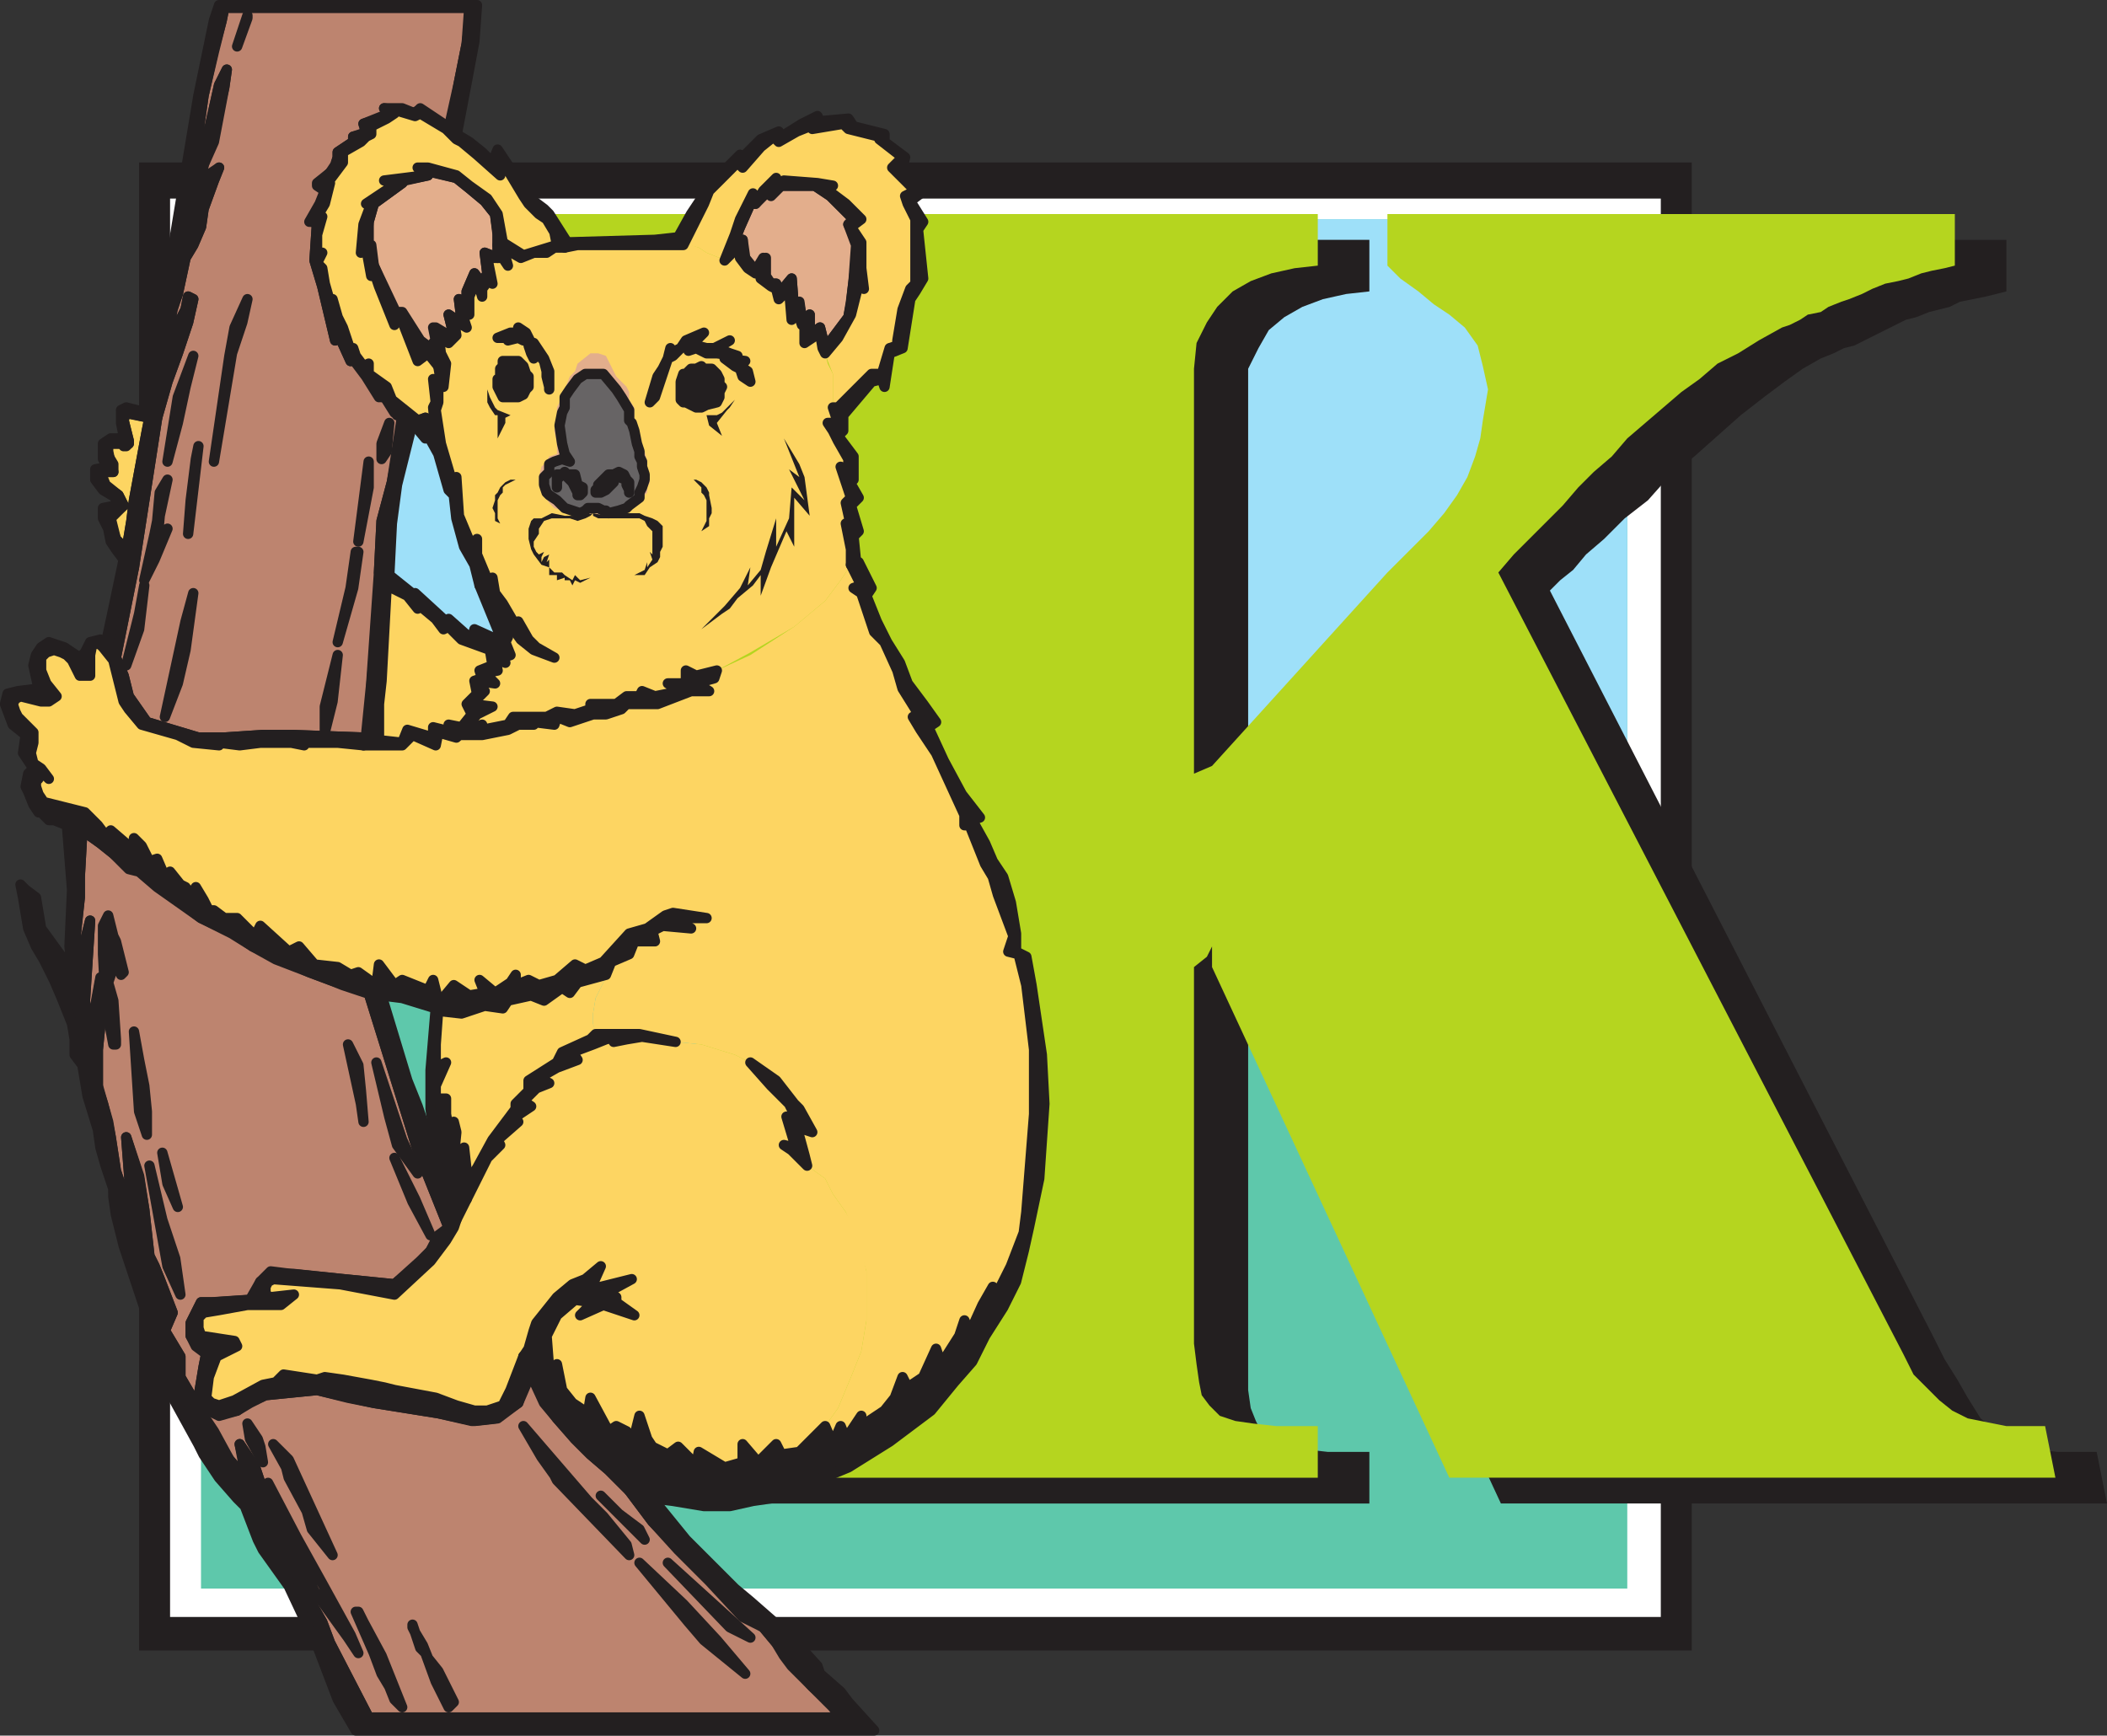
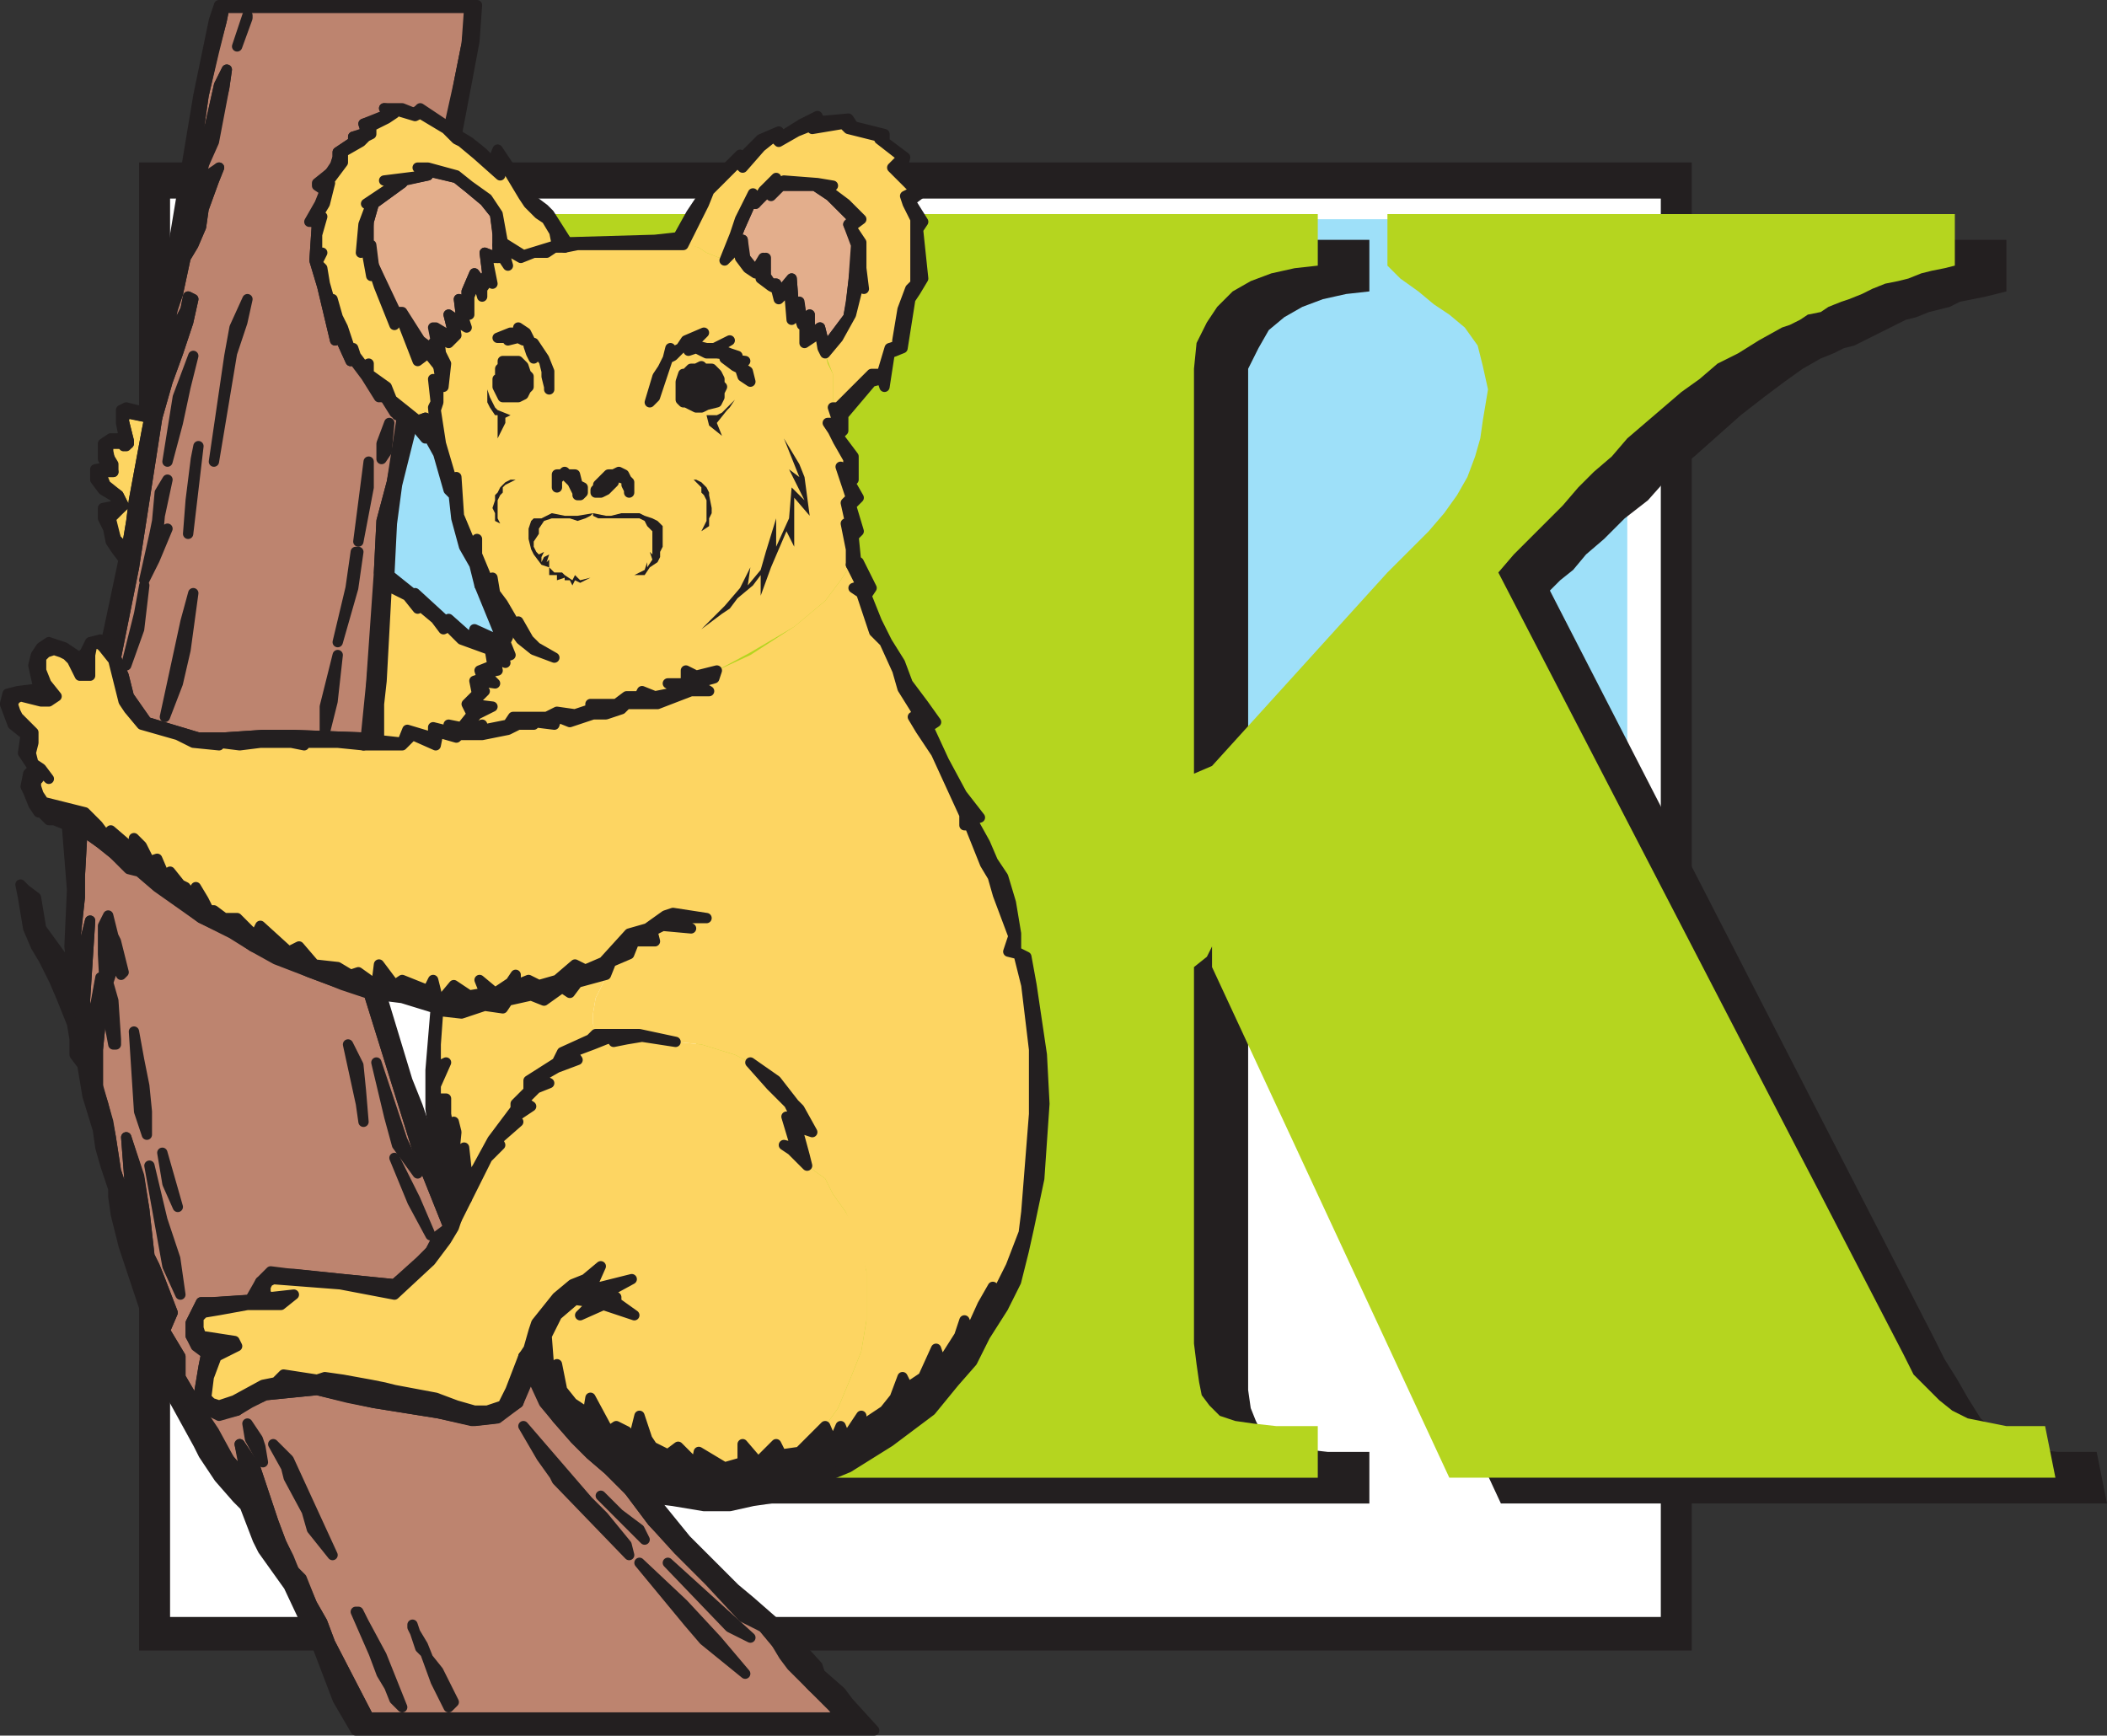
<svg xmlns="http://www.w3.org/2000/svg" width="612.705" height="504.75">
  <rect width="100%" height="100%" fill="#333333" stroke="none" />
  <path fill="#231f20" fill-rule="evenodd" d="M40.455 47.25h451.5V480h-451.5V47.25" />
  <path fill="#231f20" fill-rule="evenodd" d="M44.205 210.75h444v106.5h-444v-106.5" />
  <path fill="#231f20" fill-rule="evenodd" d="M44.205 220.5h444v87h-444v-87" />
  <path fill="#231f20" fill-rule="evenodd" d="M44.205 251.25h444V276h-444v-24.75" />
  <path fill="#fff" fill-rule="evenodd" d="M49.455 57.75h433.5v412.5h-433.5V57.75" />
  <path fill="#fff" fill-rule="evenodd" d="M53.955 213h424.5v101.25h-424.5V213" />
  <path fill="#fff" fill-rule="evenodd" d="M53.955 222.75h424.5v82.5h-424.5v-82.5" />
  <path fill="#fff" fill-rule="evenodd" d="M53.955 252h424.5v23.25h-424.5V252" />
  <path fill="#fff" fill-rule="evenodd" d="M59.205 216.75h414v99h-414v-99" />
  <path fill="#fff" fill-rule="evenodd" d="M59.205 225.75h414v81h-414v-81" />
  <path fill="#fff" fill-rule="evenodd" d="M59.205 254.25h414v23.25h-414v-23.25" />
-   <path fill="#5ec8ab" fill-rule="evenodd" d="M58.455 63.75h414.75V462H58.455V63.75" />
  <path fill="#9ee0f9" fill-rule="evenodd" d="M58.455 63.75h414.75v204H58.455v-204" />
  <path fill="#231f20" fill-rule="evenodd" d="M612.705 437.25h-176.25l-69-148.5v-6l-1.5 3-3 3v115.5l.75 5.25 1.5 3.75 1.5 3 3 3 4.5 1.5 5.25.75 6.75.75h12v15h-225v-15h30.75l1.5-.75 4.5-1.5 1.5-.75 3-3 1.5-7.5 1.5-5.25.75-5.25V114l-.75-3.75-1.5-4.5-2.25-3.75-3-3-2.25-3.75-4.5-4.5-6-3h-15.75l-9-3v-15h225v15l-6.75.75-6.75 1.5-6 2.25-5.25 3-4.5 3.75-3 5.25-3 6V232.5l4.5-3 51-55.5 12-12 4.5-5.25 3.75-5.25 5.25-10.5 1.5-6 .75-5.25 1.5-9-1.5-7.5-2.25-5.25-3-4.5-3.75-4.5-5.25-3.75-4.5-3-5.25-3.75-3.75-3.75v-15h165v15l-6 1.5-7.5 1.5-3 1.5-6 1.5-3.75 1.5-3 .75-15 7.5-3 .75-3 1.5-3.75 1.5-5.25 3-5.25 3.75-6 4.5-6.75 5.25-13.5 12-7.5 6-6 6.75-6.75 5.25-6 6-5.25 4.5-3.75 4.5-3.75 3-3 3 111.75 217.5 3 6 3.75 6 3 5.25 3.75 6 4.5 3.75 5.25 3 6 2.25 6.75.75h11.25l3 15" />
  <path fill="#b5d51f" fill-rule="evenodd" d="M597.705 429.75h-176.25l-69-148.5v-6l-1.5 3-3.75 3v109.5l.75 6 .75 5.25.75 3.75 2.25 3 3 3 4.5 1.5 5.25.75 6.75.75h12v15h-225v-15h30.75l1.5-.75 2.25-.75 1.5-.75 2.25-.75 3-3 .75-3 .75-4.5 1.5-5.25V102.75l-2.25-4.5-1.5-3.75-4.5-6-3-2.25-1.5-2.25-.75-.75-6-3h-15.75l-9-3v-15h225v15l-6.75.75-6.75 1.5-6 2.25-5.25 3-4.5 4.5-3 4.5-3 6-.75 7.5V225l5.25-2.25 51-56.25 12-12 4.5-5.25 3.75-5.25 3-5.25 2.25-6 1.5-5.25.75-5.25 1.5-9-1.5-6.75-1.5-6-3.75-5.25-4.5-3.75-4.5-3-4.5-3.75-5.25-3.75-3.75-3.75v-15h165v15l-3 .75-3.75.75-3 .75-3.75 1.5-3 .75-3.75.75-3.75 1.5-3 1.5-3.75 1.5-2.25.75-3.75 1.5-2.25 1.5-3.75.75-2.25 1.5-3 1.5-2.25.75-6.75 3.75-6 3.75-6 3-5.25 4.5-5.25 3.75-15.75 13.5-4.5 5.25-5.25 4.5-4.5 4.5-4.5 5.25-14.25 14.25-4.5 5.25 117.75 227.25 3 6 7.5 7.5 3.75 3 4.5 2.25 11.25 2.25h11.25l3 15" />
  <path fill="#fdd562" fill-rule="evenodd" d="m239.955 414.75 2.25 5.25 2.25-5.25 1.5 3.75 4.5-6.75v3l6.75-4.5 3-3.75 2.25-6 1.5 3 4.5-3 3.75-8.25 1.5 5.25 5.25-9 1.5-4.5 1.5 3.75 3.75-8.25 3-4.5-2.25 6.75 7.5-13.5 3-9.75.75-6 3-28.5v-18.75l-3-18.75-1.5-9-3-.75 1.5-4.5-4.5-12-1.5-5.25-2.25-3.75-5.25-11.25h-.75v-3l-8.25-18-4.5-6.75-3-3.75h2.25l-.75-2.25-3.75-6-1.5-5.25-3.75-8.25-3-3-3.75-11.25-2.25-1.5 2.25-.75-3-6-3 4.5-4.5 6-9 7.5-12.75 8.25-9.75 4.5-.75 2.25-5.25 2.25 3.75 1.5-6 .75-9 3-9 .75-1.5 1.5-4.5.75h-3.75l-6.75 2.25-3.75-1.5-.75 2.25h-6v.75l-4.5-.75-2.25 1.5-8.25 1.5h-7.5l-5.25-.75-.75 3.75-6.75-3-3 3h-11.25l-6.75-.75h-10.5v.75l-3.75-.75h-9l-6 .75-6-.75v.75l-7.5-.75-3.75-2.25-11.25-3-3.75-4.5-.75-2.25-3.75-12-3-3-.75-1.5-2.25-.75-.75 3.75v6h-2.25l-1.5-1.5-1.5-3-1.5-1.5-1.5-.75-2.25-.75-2.25.75-1.5 1.5.75 3.75 1.5 3.75 2.25 3.75-1.5 1.5h-3l-6-1.5-1.5.75V207l.75 1.5 4.5 4.5v9l4.5 4.5-.75-1.5h-1.5l-.75 1.5-.75.75v1.5l.75 2.25 2.25 2.25 2.25.75 9 2.25 4.5 3.75 2.25 3 .75-1.5 5.25 4.5h2.25v-2.25l1.5 2.25 2.25 4.5 2.25-.75 2.25 5.25 1.5-1.5 3 3.75 1.5.75 2.25 2.25 1.5-2.25 1.5 3.75 2.25 3h1.5l2.25 2.25h3.75l5.25 5.25 1.5-3 8.25 7.5 3-1.5 4.5 5.25 7.5.75 3 2.25 3-.75 5.25 3.75v-6l5.25 6 2.25-1.5 6.75 3 1.5-3 2.25 6 3.75-4.5 4.5 3 4.5-1.5-1.5-3 4.5 3.75 4.5-3 1.5-3v3.75l3.75-1.5 3 1.5 5.25-1.5 5.25-4.5 3 1.5 5.25-2.25 7.5-8.25 5.25-1.5 5.25-3.75 3-.75 9 1.5h-10.5l6.75 3-9-.75-3 1.5.75 3h-5.25l-2.25 3.75-5.25 2.25-1.5 3-.75 3-2.25 4.5-.75 4.5v3l.75 3h12.75l10.5 2.25 7.5.75 9.75 3 4.5 2.25 7.5 5.25 5.25 6.75 1.5 1.5 3.75 6.75-4.5-1.5 1.5 8.25 1.5 3 5.25 3.75 2.25 4.5 3.75 5.25 3 6.75 3 10.5V384l-1.5 9-3 7.5-3.75 9-3.75 5.25m-112.5-309-3-3-3 1.5-5.25-12.75-1.5 2.25-4.5-10.5-1.5-5.25-.75 2.25-.75-8.25-2.25 1.5 1.5-8.25 1.5-6h-.75l8.25-6-3-.75 11.25-1.5-2.25-2.25h3l9 2.25 3 3 5.25 3.75 3 4.5 1.5 8.25 6 3 9.75-2.25-.75-3.75-3-3.75-4.5-4.5-1.5-2.25-6.75-11.25V51l-6.75-6-4.5-3-1.5-1.5-3-2.25-7.5-4.5h-2.25l-6.75-1.5 1.5 1.5-2.25.75-4.5 2.25V39l-1.5.75-1.5 2.25-6 2.25.75.75v3l-4.5 5.25.75.75-2.25 5.25-1.5 4.5h1.5l-1.5 5.25v6.75l1.5-2.25-1.5 3 1.5 1.5v4.5l2.25 5.25.75-.75 1.5 5.25.75 3 3 6h.75l.75 2.25 2.25 2.25 1.5-.75v3.75l5.25 3.75 1.5 3.75 7.5 5.25 2.25-.75 3 6-.75-9 .75-1.5-.75-6.75 2.25.75-.75-4.5m114.75 12.75h2.25l2.25-3 6.75-6.75h3l2.25-7.5 2.25-1.5V99l1.5-9 2.25-6 1.5-1.5V63.75l-1.5-4.5-1.5-2.25 3-1.5-6-7.5 2.25-2.25-6.75-5.25v-.75l-9-2.25-1.5-1.5-9 .75h-.75l-3.75.75-5.25 3.75-1.5-1.5-3.75 2.25-5.25 6-1.5-.75-3.75 3.75-3.75 4.5-2.25 3-3 6.75-3 6h1.5l3 .75 2.25 1.5 3.75 1.5 1.5.75 3-8.25 1.5-3.75 3.75-8.25.75 3.75 2.25-3.75 3.75-3.75v1.5l2.25-.75h9.75l4.5.75-2.25 1.5 6 4.5 4.5 3.75-3 3 3 4.5V78l.75 5.25-1.5-.75-2.25 9-3.75 6.75-3.75 4.5.75 2.25 1.5 3.75v9.75" />
  <path fill="#fdd562" fill-rule="evenodd" d="M127.455 293.25v10.5l-.75 6 3-.75-2.25 6.75v3.75h2.25v4.5l.75 4.5 1.5-2.25.75 3-.75 7.5 1.5 3 2.25-6 .75 6.75.75 3 1.5-3.75 4.5-7.5 6.75-9.75V321l3.75-3.75v-3l8.25-5.25 1.5-3 8.25-3.75 1.5-2.25-.75-2.25v-3l.75-4.5 2.25-4.5.75-3-8.25 3-2.25 2.25-2.25-.75-5.25 3.75-3.75-2.25-6.75 2.25-1.5 1.5h-4.5l-7.5 2.25-6.75-1.5m-17.25-78.75-.75-3.75.75-6.75v-6l2.25-27.75 6 3.75 2.25 3 .75-.75 5.25 3.75 1.5 3 1.5-.75 4.5 3.75 7.5 3 1.5 4.5-4.5 1.5.75 2.25-1.5.75v3.75l-3 3 1.5 3-3 3h-3l.75 2.25-6-2.25v3l-6.75-2.25-2.25 3.75-6-.75" />
  <path fill="#bd846f" fill-rule="evenodd" stroke="#231f20" stroke-linecap="round" stroke-linejoin="round" stroke-miterlimit="10" stroke-width="3" d="m23.955 241.5-.75 13.5v6l-1.5 13.5 1.5 7.5.75-5.25 2.25-9-1.5 23.25.75 9 .75.75 3-16.5v13.5l-.75 7.5v10.5l3 10.5.75 4.5 1.5 9.75 2.25 6.75 2.25 3-1.5-19.5 3.75 11.25 1.5 9.75 1.5 13.5 1.5 3 1.5 3.75 3.75 9.75-2.25 5.25 4.5 7.5v6l5.25 9 4.5 6.75 4.5 8.25 4.5 5.25 1.5 2.25-3-12 4.5 6.75 5.25 15.75 2.25 6 2.25 4.5 1.5 3.75 2.25 2.25 3 7.5 3 5.25 2.25 6 11.25 21.75h138l-3-3.75-6-5.25-5.25-6-2.25-3-3-3.75-3.75-4.5-5.25-3.75-9.75-10.5-9-8.25-8.25-8.25-6.75-9-6-6-5.25-4.5-4.5-4.5-5.25-6-3.75-4.5-4.5-9.75-.75 4.5-2.25 5.25-6 4.5-6.75.75-10.5-2.25-18.75-3-6.75-1.5-9.75-2.25-15 1.5-4.5 2.25-3.75 2.25-5.25.75-4.5-1.5-1.5-3 1.5-9 .75-3.75-2.25-2.25-2.25-3v-3.75l3-6h3.75l11.25-.75 2.25-5.25 3.75-2.25h6l14.25 1.5 15 1.5 8.25-6.75 2.25-3 2.25-3.75 3-3-9-22.5-14.25-45.75-11.25-3.75-6-2.25-9.75-4.5-6.75-3-5.25-3.75-9.75-4.5-12.75-9.75-5.25-4.5-3-.75-4.5-3.75-3.75-3-5.25-3.75m106.5-204 3-13.5 2.25-11.25.75-10.5h-71.25L64.455 6l-2.25 8.25-3 13.5L55.455 54l1.5-3 3-9.75 3.75-16.5 2.25-4.5-.75 5.25-3.75 15-2.25 7.5-.75 3.75-1.5 5.25-.75 3.75-1.5 4.5-.75 5.25 3-6.75 2.25-6.75 2.25-5.25v-1.5l2.25-1.5-1.5 3.75-3 8.25-.75 5.25-2.25 5.25-2.25 3.75-2.25 10.5-1.5 3.75-.75 4.5-1.5 4.5-.75 4.5-.75 2.25 7.5-15 .75-3.75 1.5.75-1.5 6.75-3 9-3 8.25-3 10.5-6.75 43.5-5.25 26.25 2.25 5.25 1.5 6 5.25 7.5 15 4.5h7.5l11.25-.75h9l20.25.75.75-.75 1.5-15 2.25-32.25.75-15 3-11.25 3-19.5-2.25-.75-3.75-6-.75 1.5-3.75-6-4.5-6v1.5l-3.75-8.25-.75 2.25-3.75-15.75-2.25-7.5.75-11.25h-2.25l3-5.25 1.5-3.75-2.25-1.5 5.25-5.25.75-3v-1.5l4.5-3v-1.5l3.75-.75-.75-3 7.5-2.25-1.5-2.25 4.5.75 3.75.75 1.5-.75 9 5.25" />
  <path fill="#fdd562" fill-rule="evenodd" d="m159.705 398.25 2.25-.75 1.5 6.75 3 3.75 4.5 3 .75-4.5 5.25 9.75 3-1.5 2.25 1.5.75 5.25 1.5-3.75 1.5-6 2.25 6.75 2.25 2.25 3.75 2.25 3-2.25 5.25 5.25.75-3.75 7.5 4.5 5.25-1.5V420l4.5 5.25 5.25-5.25 1.5 3 6-.75 6.75-7.5 3.75-5.25 3.75-9 3-7.5 1.5-9v-14.25l-2.25-10.5-3.75-6.75-3.75-5.25-2.25-4.5-5.25-3.75-4.5-4.5-2.25-1.5 3 .75v-1.5l-2.25-7.5 3 .75-2.25-4.5-5.25-5.25-6-6.75-4.5-2.25-9.75-3-7.5-.75-9.75-1.5-4.5.75-3.75.75v-1.5l-2.25.75-3.75 1.5-6 2.25 1.5 2.25-6 2.25-5.25 3 3 1.5-3.75 1.5-3.75 3.75 2.25 1.5-6 5.25h2.25l-6 5.25.75 1.5-3.75 3.75-6 11.25-2.25 6-1.5 2.25-2.25 3.75-4.5 6-9.75 9.75-15.75-3-20.25-1.5-1.5.75v3.75l.75.75 6.75-.75-3.75 3h-9l-13.5 2.25-1.5 1.5v3l.75 2.25 10.5 1.5v.75l-5.25 3.75-2.25 6-1.5 6 1.5 1.5 2.25.75 5.25-2.25 7.5-3.75 3.75-1.5 2.25-1.5 9.75.75h8.25l7.5 2.25 18.75 3.75 6.75 2.25 5.25 1.5h3.75l2.25-.75 1.5-.75 2.25-4.5 3.75-9.75 1.5-2.25 1.5-5.25.75-2.25 6-7.5 4.5-3.75 4.5-1.5 4.5-3.75-3.75 6.75 12-3-7.5 4.5 3 .75v1.5l5.25 3.75-9-3-6 3 3-3.75-5.25-.75-5.25 4.5-2.25 6v9.75m87.75-234v-4.5l-1.5-8.25 1.5.75-1.5-6.75 1.5-.75-3-9 2.25 2.25v-4.5l-3-5.25-1.5-3-1.5-2.25h3l-1.5-4.5v-9.75l-1.5-3-.75-3-1.5-1.5v-4.5l-4.5 3V93l-.75 1.5-1.5-4.5-1.5 3-.75-9.75-3 3.75-.75-3.75h-1.5l-3-2.25.75-3-2.25 1.5-2.25-1.5-2.25-3v-3.75l-4.5 4.5-1.5-.75-3.75-1.5-2.25-1.5-2.25-.75h-33l-3.75.75h-3l-2.25 1.5h-3.75l-3 1.5-5.25-3 .75 5.25-1.5-2.25h-4.5l1.5 7.5-.75-1.5-1.5 2.25v3l-2.25-5.25-2.25 5.25v5.25l-2.25-.75 1.5 4.5-3.75-2.25.75 4.5-2.25 1.5-3-2.25.75 6 1.5 3-.75 6.75h-1.5v4.5l-.75 2.25 1.5 9.75 3.75 12.75.75-3 .75 11.25 3.75 9 1.5-2.25v4.5l3.75 9 .75-3 .75 5.25 2.25 3 6 9-1.5-3.75 3 5.25 2.25 2.25 5.25 3-6-2.25-3-3-8.25-10.5 3.75 9-.75 2.25 1.5 3.75-2.25.75.75 1.5-3-1.5.75 3.75-3.75.75 3 3-5.25-.75 2.25 3-3.75 3.75h6l-4.5 3-3 3.75-3 2.25 7.5-3 .75 1.5 7.5-1.5 1.5-2.25h9.75l2.25-1.5 5.25.75 4.5-.75v-2.25h7.5l3-2.25h3.75l.75-.75 3.75.75 7.5-1.5-3.75-2.25h5.25V195l3 2.25 6-2.25 9.75-5.25 12.75-7.5 9-7.5 4.5-6 3-4.5" />
  <path fill="#231f20" fill-rule="evenodd" d="m209.955 178.5 2.25-1.5 2.25-3 4.5-3.75 2.25-3v6l3-8.25 4.5-10.5 2.25 4.5v-14.25l4.5 5.25-1.5-11.25-1.5-3.75-4.5-7.5 4.5 11.25-3-2.25 4.5 9-3.75-3.75-.75 9-3.75 8.25v-8.25l-3 9.75-1.5 5.25-3.75 4.5.75-5.25-3 6-4.5 5.25-6.75 6.75 6-4.5" />
  <path fill="#e3ae8c" fill-rule="evenodd" stroke="#231f20" stroke-linecap="round" stroke-linejoin="round" stroke-miterlimit="10" stroke-width="3" d="M144.705 71.25V67.5l-.75-5.25-3-3.75-4.5-3.75-3.75-3-9-2.25.75 1.5-6.75 1.5-.75.75-8.25 6-1.5 5.25v6.75h.75l.75 6 6.75 14.25 1.5-.75 5.25 8.25 3 2.25 2.25 1.5-.75-3v-4.5l3.75 2.25h1.5l-1.5-6 2.25 1.5h1.5l-.75-6 2.25 3v-5.25l2.25-5.25 2.25 3 1.5-3-.75-6 3.75 1.5v-3.75" />
-   <path fill="none" stroke="#231f20" stroke-linecap="round" stroke-linejoin="round" stroke-miterlimit="10" stroke-width="3" d="m104.205 480.75-2.25-5.25-8.25-15-7.5-13.5-8.25-15.75 7.5 19.5 6 12 9.75 13.5 3 4.5" />
-   <path fill="#e3ae8c" fill-rule="evenodd" d="m167.955 150 4.5-.75v-1.5h-2.25l-.75.75-1.5.75-1.5-.75-3-.75-5.25-5.25v-3l.75-3 .75-1.5 1.5-.75 2.25-.75 2.25.75-2.25-2.25-.75-3-.75-6 1.5-3 .75-3.75 1.5-3 1.5-2.25 2.25-2.25h5.25l2.25.75 2.25 3.75 2.25 3 1.5 2.25v3.75l1.5 3V129l1.5 3.75.75 3 .75 3.75-.75 3-1.5 2.25-3 3-3 .75-1.5.75-3-.75-1.5-.75h-.75v1.5l3.75.75 2.25-.75 3.75-.75.75-.75 2.25-1.5 3-3v-1.5l.75-1.5-.75-3v-3l-.75-3-1.5-2.25v-3.75l-1.5-2.25v-4.5l-1.5-2.25V114l-.75-1.5-3-3-3-6-2.25-.75h-2.25l-3.75 3-.75 2.25-1.5 1.5-1.5 3.75-.75 2.25-1.5 3v3.75l-.75 3 .75 3.75v3l-2.25.75-.75 1.5-1.5 1.5-.75 3v1.5l.75 3 .75.75 1.5 2.25 1.5 1.5 6.75 2.25" />
  <path fill="#e3ae8c" fill-rule="evenodd" stroke="#231f20" stroke-linecap="round" stroke-linejoin="round" stroke-miterlimit="10" stroke-width="3" d="m239.955 101.25-1.5-6-3 2.25v-6l-2.25 2.25-.75-5.25-1.5 2.25-.75-9.75-3.75 4.5-.75-3h-1.5l-1.5-2.25V75l-3 3.75-3-3.75-.75-5.25-3.75 3.75 3-7.5 3-6.75h1.5l3.75-3.75.75.75 3-2.25h9.75l4.5 3 6.75 6.75-1.5 1.5 2.25 6-.75 10.5-.75 6.75-.75 3.75-6.75 9" />
  <path fill="#fdd562" fill-rule="evenodd" stroke="#231f20" stroke-linecap="round" stroke-linejoin="round" stroke-miterlimit="10" stroke-width="3" d="m36.705 160.5 1.5-9 .75-6 3.75-20.25.75-3.75-6.75-1.5-.75 2.25 1.5 6v.75l-.75.75V129h-6v2.25l2.25 3.75v2.25h-3.75l.75 3.75 4.5 3 1.5 3-3.75 3.75 1.5 6 3 3.75" />
  <path fill="none" stroke="#231f20" stroke-linecap="round" stroke-linejoin="round" stroke-miterlimit="10" stroke-width="3" d="m182.955 452.25-.75-3-6.75-8.25-4.5-4.5-18.75-21.75 5.25 9 3.75 5.25.75 1.5 21 21.75m33.75 34.5-8.25-9.75-9.75-10.5-12.75-12 14.25 17.25 4.5 5.25 12 9.75m-120-34.5-12.75-27.75-4.5-4.5 3.75 6.75.75 3 5.25 9.75 1.5 5.25 6 7.5m20.25 44.25-6-15-5.25-9.75-1.5-3h-.75l5.25 12 2.25 6 2.25 3.75 1.5 3.75 2.25 2.25m101.25-20.25-24-21.75 18 18.75 6 3m-87.75 20.25 1.5-1.5-4.5-9-3-3.75-1.5-3.75-2.25-3.75-.75-1.5v-.75l2.25 6.75 1.5 1.5 3 8.25 3.75 7.5" />
  <path fill="#231f20" fill-rule="evenodd" d="M172.455 149.25v.75l1.5.75h12l1.5.75.75 1.5 1.5 1.5v6.75l-.75-.75.75 2.25-1.5 2.25v-1.5l-.75 2.25-3 1.5h3l1.5-2.25 2.25-1.5.75-1.5v-1.5l.75-1.5v-6l-1.5-1.5-1.5-.75-2.25-.75-1.5-.75h-5.25l-3 .75h-1.5l-3.75-.75m0 0-4.5.75h-3.75l-3.75-.75-3 1.5h-2.25l-.75.75-.75 2.25v3l.75 3 .75 1.5 2.25 3 2.25.75v2.25h2.25v1.5l2.25-.75v.75h1.5l.75 1.5.75-1.5 1.5.75 3-1.5-3 .75-1.5-1.5-.75 1.5-2.25-1.5-.75-.75h-2.25l-1.5-1.5v-2.25l-.75.75.75-2.25-1.5.75-.75 1.5V162l.75-1.5-1.5.75-.75-.75-.75-1.5v-1.5l1.5-2.25v-1.5l1.5-2.25 2.25-.75h5.25l2.25.75 2.25-.75 1.5-.75.75-.75m31.5 5.25 2.25-1.5v-2.25l.75-1.5v-1.5l-.75-3.75v-.75l-.75-1.5-1.5-1.5-1.5-.75h-.75l2.25 2.25v1.5l.75.75.75 1.5v6l-1.5 3m-59.25-27 2.25-4.5v-1.5l1.5-.75-3.75-1.5-.75-.75-1.5-3-.75-2.25V117l.75 1.5 1.5 2.25h.75v6.75" />
  <path fill="#231f20" fill-rule="evenodd" stroke="#231f20" stroke-linecap="round" stroke-linejoin="round" stroke-miterlimit="10" stroke-width="3" d="m187.455 447.75-1.5-3-6-4.5-5.25-5.25 12.75 12.75" />
  <path fill="#231f20" fill-rule="evenodd" d="M144.705 150.75v-5.25l.75-1.5.75-.75v-1.5l.75-.75 3-1.5h-1.5l-1.5.75-1.5 1.5-.75 1.5-.75.75v1.5l-.75 2.25.75 1.5v2.25l1.5.75-.75-1.5" />
  <path fill="#231f20" fill-rule="evenodd" stroke="#231f20" stroke-linecap="round" stroke-linejoin="round" stroke-miterlimit="10" stroke-width="3" d="m76.455 425.25-.75-4.5-.75-2.25-3-4.5.75 4.5 3.75 6.75" />
  <path fill="#231f20" fill-rule="evenodd" d="m209.955 126.75-1.5-3.75 3-3.75.75-.75 1.5-2.25-3.75 3.75-1.5.75h-3l.75 3 3.75 3" />
  <path fill="#231f20" fill-rule="evenodd" stroke="#231f20" stroke-linecap="round" stroke-linejoin="round" stroke-miterlimit="10" stroke-width="3" d="m68.955 13.5 3-8.25V4.5l-3 9" />
-   <path fill="#fff" fill-rule="evenodd" d="M150.705 110.25v-.75l-.75-.75-1.5-.75-.75.75v1.5l.75.75 2.25-.75m51.75-.75-.75.75v2.25l.75.75 1.5-.75v-3h-1.5" />
-   <path fill="#676465" fill-rule="evenodd" stroke="#231f20" stroke-linecap="round" stroke-linejoin="round" stroke-miterlimit="10" stroke-width="3" d="m167.955 110.25-2.25 3-1.5 2.25v3l-.75 1.5-.75 3.75.75 5.25.75 3 1.5 2.25-2.25-.75-2.25.75-1.5.75v2.25l-1.5 1.5V141l.75 2.25.75.75 2.25 1.5 2.25 2.25 4.5 1.5 1.5-.75.75-.75h3l1.5.75h.75l.75.75 3-.75 2.25-.75.75-.75 3-2.25v-1.5l.75-1.5.75-2.25V138l-.75-2.25v-1.5l-.75-1.5v-1.5l-.75-2.25-.75-3.75-.75-2.25-.75-.75v-3l-2.25-3.75-1.5-2.25-3.75-4.5h-5.25l-2.25 1.5" />
  <path fill="#231f20" fill-rule="evenodd" stroke="#231f20" stroke-linecap="round" stroke-linejoin="round" stroke-miterlimit="10" stroke-width="3" d="m189.705 435.75 6 .75 9 1.5h7.5l6.75-1.5 5.25-.75 9.75-3.75 12.75-5.25 12-7.5 12-9 6.75-8.25 5.25-6 3.75-7.5 5.25-8.25 3.75-7.5 2.25-9 1.5-6.75 3-14.25 1.5-21.75-.75-14.25-3-20.25-1.5-8.25-3-1.5v-5.25l-1.5-9-2.25-7.5-3-4.5-2.25-5.25-3.75-6.75 2.25-.75-5.25-6.75-5.25-9.75-4.5-9.75 2.25-1.5-3.75-5.25-4.5-6-2.25-6-3.75-6-3-6-3-7.5 1.5-2.25-3.75-7.5-2.25.75 3 6-2.25.75 2.25 1.5 3.75 11.25 3 3 3.75 8.25 1.5 5.25 3.75 6 .75 2.25h-1.5l2.25 3.75 4.5 6.75 8.25 18v3h1.5l4.5 11.25 2.25 3.75 1.5 5.25 4.5 12-1.5 4.5 3 .75 2.25 9 2.25 18.75V324l-2.25 28.5-.75 6-3.75 9.75-6.75 13.5 1.5-7.5-3 5.25-3.75 8.25-1.5-3.75-1.5 4.5-5.25 8.25-1.5-4.5-3.75 8.25-4.5 3-1.5-3-2.25 6-3 3.75-6.75 4.5v-3l-4.5 6.75-1.5-3.75-2.25 5.25-2.25-5.25-7.5 7.5-5.25.75-1.5-3-5.25 5.25-4.5-5.25v5.25l-5.25 1.5-7.5-4.5-.75 3.75-5.25-5.25-3 2.25-4.5-2.25-1.5-2.25-2.25-6.75-1.5 6-1.5 3.75-.75-5.25-3-1.5-2.25 1.5-5.25-9.75-.75 4.5-4.5-3-3-3.75-1.5-7.5-2.25 1.5-7.5-3.75 1.5 3.75 4.5 9 3.75 5.25 5.25 6 4.5 4.5 5.25 4.5 6 6 6.75 2.25" />
  <path fill="#231f20" fill-rule="evenodd" stroke="#231f20" stroke-linecap="round" stroke-linejoin="round" stroke-miterlimit="10" stroke-width="3" d="m23.955 241.5-4.5-1.5 1.5 18.75-.75 16.5.75 6.75-3-3.75-6-8.25-1.5-9-3-2.25-1.5-1.5.75 3.75 1.5 9 2.25 5.25 2.25 3.75 3 6 2.25 5.25 3 7.5.75 4.5v4.5l2.25 3 1.5 9 3 9.75.75 5.25 1.5 5.25 2.25 6.75V348l.75 5.25 2.25 9 6.75 20.25v3l3 9.75 3.75 9.75 8.25 15 1.5 3 4.5 6.75 5.25 6 2.25 2.25 3.75 9.75 1.5 3 7.5 10.5 6 12.75 2.25 4.5 6 15.75 5.25 9h150.75l-7.5-8.25-2.25-3-6-5.25-.75-2.25-7.5-8.25-12-10.5-4.5-3.75-14.25-14.25-9.75-12-6.75-2.25 6.75 9 7.5 8.25 9 9 9.75 10.5 6 3 3.75 4.5 2.25 3.75 2.25 3 12 12 2.25 3h-137.25l-11.25-21.75-2.25-6-3-5.25-3-6.75-2.25-3-1.5-3-2.25-5.25-2.25-6-5.25-15.75-4.5-6.75 2.25 12-.75-2.25-4.5-5.25-5.25-7.5-3.75-7.5-5.25-9v-6l-4.5-7.5 2.25-5.25-3.75-9.75-1.5-3.75-1.5-3-1.5-13.5-1.5-9-3.75-12 1.5 19.5-2.25-3-2.25-6.75-1.5-9.75-.75-3.75-1.5-6-1.5-4.5v-11.25l.75-7.5V285l-3 16.5-.75-1.5-.75-9 1.5-23.25-2.25 9-.75 5.25-1.5-6.75 1.5-14.25v-6l.75-13.5" />
  <path fill="#231f20" fill-rule="evenodd" stroke="#231f20" stroke-linecap="round" stroke-linejoin="round" stroke-miterlimit="10" stroke-width="3" d="m23.955 241.5 5.25 3.75 3.75 3 4.5 4.5 3 .75 5.25 4.5 12.75 9 9 4.5 6 3.75 6.75 3.75 9.75 3.75 6 2.25 3.75 1.5 6.75 2.25 4.5.75 6 .75 9.75 3-1.5 18v11.25l1.5 10.5 5.25 20.25.75 1.5 3-6 .75-5.25-.75-3-.75-6.75-2.25 6-.75-3 .75-7.5-.75-3-1.5 2.25-.75-4.5v-4.5h-3v-3.75l3-6.75-3 1.5v-6.75l.75-10.5V291l-1.5-6-1.5 3-7.5-3-2.25 1.5-4.5-6-.75 6-5.25-3.75-2.25.75-3.75-2.25-6.75-.75-4.5-5.25-3 1.5-8.25-7.5-1.5 3-5.25-5.25h-3.75l-3-2.25h-1.5l-1.5-3-2.25-3.75-1.5 2.25-1.5-2.25-1.5-.75-3-3.75-1.5 1.5-2.25-5.25-2.25.75-2.25-4.5-2.25-2.25V246h-1.5l-5.25-4.5-1.5 1.5-2.25-3-3.75-3.75-12-3-1.5-2.25-.75-2.25v-1.5l.75-.75.75-1.5h.75l1.5 1.5-2.25-3-2.25-1.5-.75-3 .75-3v-3l-4.5-4.5-.75-1.5-.75-2.25.75-1.5 1.5-.75 6 1.5h2.25l2.25-1.5-3-3.75-1.5-3.75v-3.75l1.5-1.5 2.25-.75 2.25.75 1.5.75 1.5 1.5 2.25 4.5h3v-6l.75-3.75 2.25.75.75.75 3 3.75 3 12 1.5 2.25 3.75 4.5 10.5 3 4.5 2.25 7.5.75V216l6 .75 6-.75h9l3.75.75-.75-.75h10.5l7.5.75v-2.25l-21-.75h-8.25l-11.25.75h-7.5l-15-4.5-5.25-7.5-1.5-6-2.25-5.25-3.75-3.75-.75-1.5-3 .75-1.5 3-1.5 1.5-4.5-3-4.5-1.5-2.25 1.5-1.5 2.25-.75 3 1.5 6.75-6 .75-3 .75-.75 3 2.25 6 3.75 3-.75 5.25 3 4.5-1.5 1.5-.75 3.75.75 1.5 1.5 3.75 1.5 2.25h.75l2.25 2.25h1.5l3.75 1.5 4.5 1.5m225-78-.75-7.5 1.5-1.5-2.25-7.5 2.25-2.25-3-5.25h1.5v-6.75l-4.5-6 1.5-1.5v-4.5l8.25-9.75 3-.75.75 2.25 1.5-9.75 3.75-1.5 2.25-14.25 1.5-2.25 2.25-3.75-1.5-14.25 1.5-2.25-3.75-6 3-2.25-3.75-4.5-1.5-3 .75-3-6-4.5V39l-9-2.25-1.5-2.25-8.25.75-.75-1.5-4.5 2.25-6 3.75-.75-1.5-5.25 2.25-5.25 5.25-.75-.75-5.25 5.25-4.5 5.25-4.5 6.75-3.75 6.75-6.75.75-26.25.75V72l3.75-.75h30.75l6-12 1.5-3.75 8.25-8.25 1.5 1.5 5.25-6 3.75-3 1.5 1.5 5.25-3 3.75-1.5.75.75 9-1.5 1.5 1.5 9 2.25v.75l6.75 5.25-3 3 6.75 6.75-3 1.5.75 2.25 2.25 4.5V82.5l-1.5 1.5-2.25 6-1.5 9v1.5l-2.25.75-2.25 7.5h-3l-9.75 9.75h-1.5l1.5 4.5h-3l1.5 2.25 1.5 3 3 5.25v4.5l-2.25-2.25 3 9-1.5 1.5 1.5 6.75-1.5-.75 1.5 7.5v4.5l1.5-.75" />
  <path fill="#231f20" fill-rule="evenodd" stroke="#231f20" stroke-linecap="round" stroke-linejoin="round" stroke-miterlimit="10" stroke-width="3" d="m164.955 70.5-3 .75-9.75 3-6-3.75-1.5.75V75l-3.75-1.5.75 6-1.5 3-2.25-3-2.25 5.25V90l-2.25-3 .75 6h-1.5l-2.25-1.5 1.5 6h-1.5l-4.5-2.25.75 3.75-.75.75 1.5 3v3.75l.75 4.5-2.25-.75.75 6.75-.75 1.5.75 8.25-3-5.25v3.75l3.75 6.75 3 10.5 1.5 1.5.75 6.75 2.25 8.25 3 5.25 1.5 6 4.5 5.25 7.5 10.5 3.75 3 6 2.25-5.25-3-2.25-2.25-3-5.25.75 3.75-5.25-9-2.25-3-.75-4.5-.75 2.25-3.75-9v-4.5l-1.5 2.25-3.75-9-.75-11.25-.75 3-3.75-12.75-1.5-9.75.75-2.25v-4.5h1.5l.75-6.75-1.5-3-.75-6 3 3 2.25-2.25-.75-4.5 3.75 2.25-1.5-4.5 2.25.75v-5.25l2.25-5.25 1.5 5.25V84l2.25-3 .75 1.5-1.5-7.5h4.5l1.5 2.25-1.5-5.25 5.25 3 3.75-1.5h3.75l2.25-1.5h3l.75-1.5m-32.25-30.75 3-15.75 2.25-12 .75-10.5h-75l-1.5 4.5-4.5 21.75-7.5 45-1.5 11.25-3 15.75-1.5 13.5-1.5 7.5 3 .75 3-10.5 3-8.25 3-9 1.5-6.75-1.5-.75-.75 3.75-7.5 15 .75-2.25.75-3.75 1.5-5.25.75-3.75 1.5-4.5 2.25-10.5 2.25-3.75 2.25-5.25.75-5.25 3-8.25 1.5-3.75-1.5 1.5-.75 2.25-2.25 5.25-1.5 6-3.75 6.75.75-5.25 1.5-4.5 1.5-3.75.75-5.25.75-3.75 3-6.75 3-15.75.75-5.25-2.25 4.5L59.955 42l-2.25 9-2.25 3 3.75-26.25 3-12.75 2.25-9 .75-3.75h72l-1.5 10.5-2.25 11.25-2.25 13.5 1.5 2.25m21 358.5-1.5-3.75-3.75 9.75-2.25 4.5-4.5 1.5h-3.75l-5.25-1.5-6-2.25-12-2.25-3-.75-3.75-.75-8.25-1.5-5.25-.75-2.25.75-9.75-1.5-2.25 2.25-3.75.75-8.25 4.5-4.5 1.5-2.25-.75-1.5-1.5.75-6 2.25-6 6-3-.75-1.5-9.75-1.5-.75-2.25v-3l1.5-1.5 4.5-.75 8.25-1.5h9.75l3.75-3-6.75.75-1.5-.75v-2.25l.75-1.5 1.5-.75 19.5 1.5 15.75 3 10.5-9.75 4.5-6 2.25-3.75.75-2.25-.75-2.25-1.5 4.5-3 2.25-2.25 4.5-3 3-7.5 6.75-30-3-6-.75-3 3-3 5.25-11.25.75h-3l-3 6v3.75l1.5 3 3 2.25-.75 3.75-1.5 9 1.5 3 4.5 2.25 5.25-1.5 3-2.25 5.25-2.25 15-1.5 9 2.25 7.5 1.5 18.75 3 9.75 2.25 6.75-.75 6.75-4.5 1.5-5.25 1.5-4.5" />
  <path fill="#231f20" fill-rule="evenodd" stroke="#231f20" stroke-linecap="round" stroke-linejoin="round" stroke-miterlimit="10" stroke-width="3" d="m164.955 70.5-5.25-8.25-1.5-1.5-3-2.25-1.5-1.5-9-13.5-1.5 3.75-3-3-3.75-3-3.75-2.25-1.5-1.5-9-6-1.5 1.5-3.75-1.5h-5.25l1.5 1.5-7.5 3 1.5 2.25-4.5 1.5v1.5l-4.5 3v1.5l-.75 2.25-1.5 2.25-3.75 3 2.25 2.25-.75 3.75-3 5.25h1.5l-.75 11.25 2.25 7.5L97.455 99l.75-2.25 3.75 8.25v-1.5l5.25 6 3.75 6 .75-1.5 3.75 6.75h2.25l2.25 2.25 3.75 4.5v-6l-2.25.75-7.5-6-1.5-3.75-5.25-3.75v-3l-1.5.75-2.25-3-.75-2.25-.75.75-2.25-6.75-1.5-3-1.5-5.25-.75.75-1.5-5.25-.75-4.5-1.5-1.5 1.5-3-1.5 2.25v-7.5l1.5-5.25h-1.5l2.25-3.75 1.5-6h-.75l4.5-6v-3l5.25-3 1.5-1.5 1.5-.75v-2.25l4.5-2.25 2.25-1.5-1.5-1.5 7.5 2.25 1.5-.75 7.5 4.5 3 3 1.5.75 4.5 3.75 6.75 6v-5.25l6.75 11.25 1.5 2.25 3 3 2.25 1.5 2.25 3.75.75 3.75 3-.75M128.205 291l-.75 3 6.75.75 6.75-2.25 5.25.75 1.5-2.25 6.75-1.5 3.75 1.5 5.25-3.75 2.25 1.5 2.25-3 8.25-2.25 1.5-3.75 5.25-2.25 1.5-3.75h6l-.75-3 3-1.5 8.25.75-6-3h10.5l-9.75-1.5-2.25.75-5.25 3.75-5.25 1.5-7.5 8.25-5.25 2.25-3-1.5-5.25 4.5-5.25 1.5-3-1.5-3.75 1.5v-3l-1.5 2.25-4.5 3-4.5-3.75 1.5 3.75-4.5.75-4.5-3-3.75 4.5m3.75-77.25h8.25l7.5-1.5 3-1.5h4.5V210l6 .75.75-2.25 3.75 1.5 6.75-2.25h3.75l4.5-1.5 1.5-1.5h9l9.75-3.75h5.25l-3.75-2.25 5.25-1.5.75-2.25-6 1.5-3-1.5v3.75h-5.25l3.75 2.25-7.5 1.5-3.75-1.5-.75 1.5h-3.75l-3 2.25h-7.5v1.5l-4.5 1.5-5.25-.75-3 1.5h-9.75l-1.5 2.25-7.5 1.5v-1.5l-8.25 3m-24.75 75 14.25 45.75 9 22.5 1.5-4.5-10.5-30.75-3-7.5-7.5-24.75-3.75-.75m29.25 54-.75 6 6-12 3.75-3.75-.75-1.5 6-5.25h-3l6.75-4.5-2.25-1.5 3.75-3.75 3.75-1.5-3-1.5 5.25-3 6-2.25-1.5-2.25 6-2.25 3.75-1.5 3-.75-.75 1.5 3.75-.75 4.5-.75 9.75 1.5-10.5-2.25h-12.75l-1.5 1.5-8.25 3.75-1.5 3-8.25 5.25v3l-3.75 3.75v1.5l-6.75 9-4.5 8.25-2.25 3" />
  <path fill="#231f20" fill-rule="evenodd" stroke="#231f20" stroke-linecap="round" stroke-linejoin="round" stroke-miterlimit="10" stroke-width="3" d="m127.455 106.5-.75-3.75-1.5-1.5-3.75-1.5-5.25-9-1.5.75-6-14.25-1.5-6h-.75l.75-6.75 1.5-5.25 8.25-6v-.75l7.5-1.5-1.5-1.5 9.75 2.25 3.75 3 4.5 3.75 3 3.75.75 6v3l1.5-.75-1.5-8.25-3-4.5-5.25-3.75-3.75-3-8.25-2.25h-3l2.25 2.25-12 1.5 3.75.75-9 6h1.5l-2.25 6-.75 8.25 1.5-1.5 1.5 8.25.75-1.5 1.5 4.5 4.5 11.25 1.5-3 5.25 13.5 3-2.25 3 3.75m83.25-30.75 4.5-4.5V75l2.25 3 2.25 1.5 2.25-1.5-.75 3 3 2.25 1.5.75.75 3 3-3 .75 9 1.5-3 1.5 4.5.75-1.5v6.75l4.5-3 .75 4.5.75 1.5v-1.5l-1.5-6-3 2.25v-6l-2.25 1.5-.75-5.25-1.5 3-.75-9.75-3.75 4.5-.75-3h-1.5l-2.25-2.25V75l-2.25 3.75-3.75-3.75v-5.25l-3.75 3.75 3-7.5 3-6.75h1.5l3-3.75 1.5 1.5 3-3h9.75l4.5 3 6.75 6.75-1.5 1.5 3 6-1.5 10.5-.75 6-.75 4.5-6.75 9v1.5l3.75-4.5 3.75-6.75 2.25-9 1.5 1.5-.75-6v-7.5l-3-4.5 3-2.25-4.5-4.5-6-4.5 2.25-.75-4.5-.75-9.75-.75-2.25 1.5v-2.25l-3.75 3.75-2.25 3.75-.75-3-3.75 7.5-1.5 4.5-3 7.5m-71.25 94.5 6.75 16.5-8.25-3.75-.75 3-6.75-6-.75.75-9-8.25v.75l-7.5-6-2.25-.75-3 33-.75 15h-1.5l4.5.75v-10.5l.75-6.75 1.5-27.75 6 3 3 3.75.75-.75 4.5 3.75 2.25 3 1.5-.75 3.75 3.75 8.25 3 .75 4.5-3.75 1.5.75 2.25-2.25.75.75 3.75-3 3 1.5 3-3 3.75-3.75-.75 1.5 2.25-6-1.5v3l-7.5-2.25-1.5 3.75-6.75-.75-4.5-.75v2.25h11.25l3-3 6.75 3 .75-3.75 5.25 1.5 3-3 3-3.75 4.5-2.25-6-.75 3.75-3.75-2.25-3 5.25.75-3-3 3.75-.75-.75-3.75 3 1.5-.75-1.5 2.25-.75-1.5-3.75.75-1.5-3.75-9.75-4.5-5.25" />
  <path fill="#231f20" fill-rule="evenodd" stroke="#231f20" stroke-linecap="round" stroke-linejoin="round" stroke-miterlimit="10" stroke-width="3" d="m117.705 120.75-3.75 19.5-3 11.25-.75 15 3 .75.75-15 1.5-11.25 4.5-18-2.25-2.25m-55.5 13.5 5.25-31.5 3-9 1.5-6.75-3.75 8.25-1.5 8.25-4.5 30.75m-16.5-12.75-3-1.5.75 1.5-.75 3.75-3.75 20.25-.75 6-1.5 9v3l2.25 1.5 6.75-43.5" />
  <path fill="#231f20" fill-rule="evenodd" stroke="#231f20" stroke-linecap="round" stroke-linejoin="round" stroke-miterlimit="10" stroke-width="3" d="m42.705 120-6-1.5-1.5.75V123l.75 3.75-1.5.75h-2.25l-2.25 1.5v4.5l1.5 2.25-3.75.75v3l2.25 3 3.75 2.25V147l-3.75.75v3l1.5 3 .75 3.75 1.5 2.25 2.25 3 .75-3-3-3-2.25-6 4.5-3.75-1.5-3-3.75-3-1.5-3.75h3.75l-.75-2.25-.75-3.75V129h4.5v.75l1.5-.75v-.75l-1.5-6V120l7.5 1.5-.75-1.5m-9.75 183.75h.75v-1.5l-.75-11.25-1.5-5.25 2.25-6.75 1.5 4.5.75-.75-2.25-9-.75-1.5-1.5-6-1.5 3v8.25l.75 14.25 2.25 12m15-95.25 3.75-9.75 2.25-9.75 2.25-16.5-2.25 8.25-6 27.75m73.5 132.75-4.5-9.75-7.5-22.5 3.75 15.75 2.25 8.25 6 8.25m38.25 57-.75-9.75 3-6 5.25-4.5 5.25.75-3.75 3.75 6.75-3 9 3-5.25-3.75v-1.5l-3.75-.75 8.25-4.5-12 3 3-6.75-4.5 3.75-3.75 1.5-4.5 3.75-6 7.5-.75 2.25-1.5 5.25-1.5 2.25 7.5 3.75M51.705 123l2.25-10.5 2.25-9-4.5 12-3 18.75 3-11.25m-9 207v-6.75l-.75-7.5-1.5-7.5-1.5-8.25 1.5 23.25 2.25 6.75m192 9-.75-3-2.25-8.25 4.5 1.5-3.75-6.75-1.5-1.5-5.25-6.75-7.5-5.25 6 6.75 5.25 5.25 2.25 4.5-3-.75 2.25 7.5v1.5l-3-.75 2.25 1.5 4.5 4.5M44.955 162.75l3.75-9-3 4.5.75-8.25 2.25-10.5-2.25 3.75-.75 8.25-.75 3.75-3 13.5 3-6m-11.25 28.5 5.25-26.25-3-2.25-3 14.25-2.25 10.5 3 3.75m64.5-4.5 4.5-15.75 1.5-10.5h-.75l-1.5 10.5-3.75 15.75m92.25-71.25 3.75-11.25 1.5-.75 4.5-4.5v3l2.25-.75 3 1.5h3l6 .75-2.25-.75-3.75-1.5 3.75-2.25-4.5 2.25h-2.25l-3-.75V99l2.25-2.25-5.25 2.25-1.5 2.25-3 1.5v-1.5l-.75 3-1.5 3-1.5 2.25-2.25 7.5 1.5-1.5m-135.75 39.75 3-25.5-.75 3.75-1.5 12-.75 9.75" />
  <path fill="#231f20" fill-rule="evenodd" d="m104.205 157.5 3-15.75v-7.5zm0 0" />
  <path fill="none" stroke="#231f20" stroke-linecap="round" stroke-linejoin="round" stroke-miterlimit="10" stroke-width="3" d="m104.205 157.5 3-15.75v-7.5l-3 23.25" />
  <path fill="#231f20" fill-rule="evenodd" stroke="#231f20" stroke-linecap="round" stroke-linejoin="round" stroke-miterlimit="10" stroke-width="3" d="m40.455 183 1.5-12.75-1.5 8.25-3.75 15 3.75-10.5m54 30 2.25-9 1.5-13.5-3.75 15v7.5m30.75 146.25-4.5-10.5-6-12 5.25 12.75 5.25 9.75m-19.5-33-.75-9-.75-7.5-3-6 3.75 17.25.75 5.25m54-213V108l-1.5-3.75-3-4.5v1.5l-2.25-4.5-2.25-1.5.75 2.25-1.5-.75h-1.5l-3.75 1.5h3.75l-.75.75 3-.75 1.5.75v-1.5l1.5 1.5v1.5l.75 2.25.75 1.5v-3l3 3.75.75 3v1.5l.75 3v.75" />
  <path fill="#231f20" fill-rule="evenodd" d="m51.705 351-4.5-15.75 1.5 9zm0 0" />
  <path fill="none" stroke="#231f20" stroke-linecap="round" stroke-linejoin="round" stroke-miterlimit="10" stroke-width="3" d="m51.705 351-4.5-15.75 1.5 9 3 6.75" />
  <path fill="#231f20" fill-rule="evenodd" stroke="#231f20" stroke-linecap="round" stroke-linejoin="round" stroke-miterlimit="10" stroke-width="3" d="m201.705 111 .75-.75h.75l.75-3.75-1.5.75h-1.5l-1.5 1.5h-.75l-.75 2.25v5.25l.75.75h.75l3 1.5h1.5l1.5-.75 3-.75.75-1.5V114l.75-1.5-.75-.75v-1.5l-.75-1.5-1.5-1.5h-2.25l-.75-.75-.75 3.75.75.75v1.5l-1.5.75-.75-.75V111m-51-1.5-.75.75-2.25-.75h-1.5l-1.5.75v2.25l1.5 3h4.5l1.5-.75.75-1.5.75-.75v-3l-.75-.75-.75-2.25-1.5-1.5h-4.5v1.5l-.75.75v1.5h.75v.75h1.5v-.75h2.25l.75.75m-39.75 24 1.5-2.25.75-8.25-2.25 6v4.5m65.25 9 2.25-2.25v-.75l.75-.75h.75l2.25.75v1.5l.75 1.5v.75-3l-.75-.75-.75-1.5-1.5-.75-1.5.75h-1.5l-3 3v.75l-.75.75v.75h1.5l1.5-.75m-7.5 1.5.75-.75v-1.5l-1.5-.75-.75-3h-2.25l-.75-.75-.75.75h-1.5v3.75-2.25l1.5-1.5h.75l2.25 2.25 1.5 3v.75h.75m49.5-33-.75-3-2.25-1.5 1.5-1.5-6-.75 3 2.25 1.5.75.75 2.25 2.25 1.5M52.455 376.5l-1.5-10.5-3.75-11.25-3.75-15.75 5.25 29.25 3.75 8.25" />
</svg>